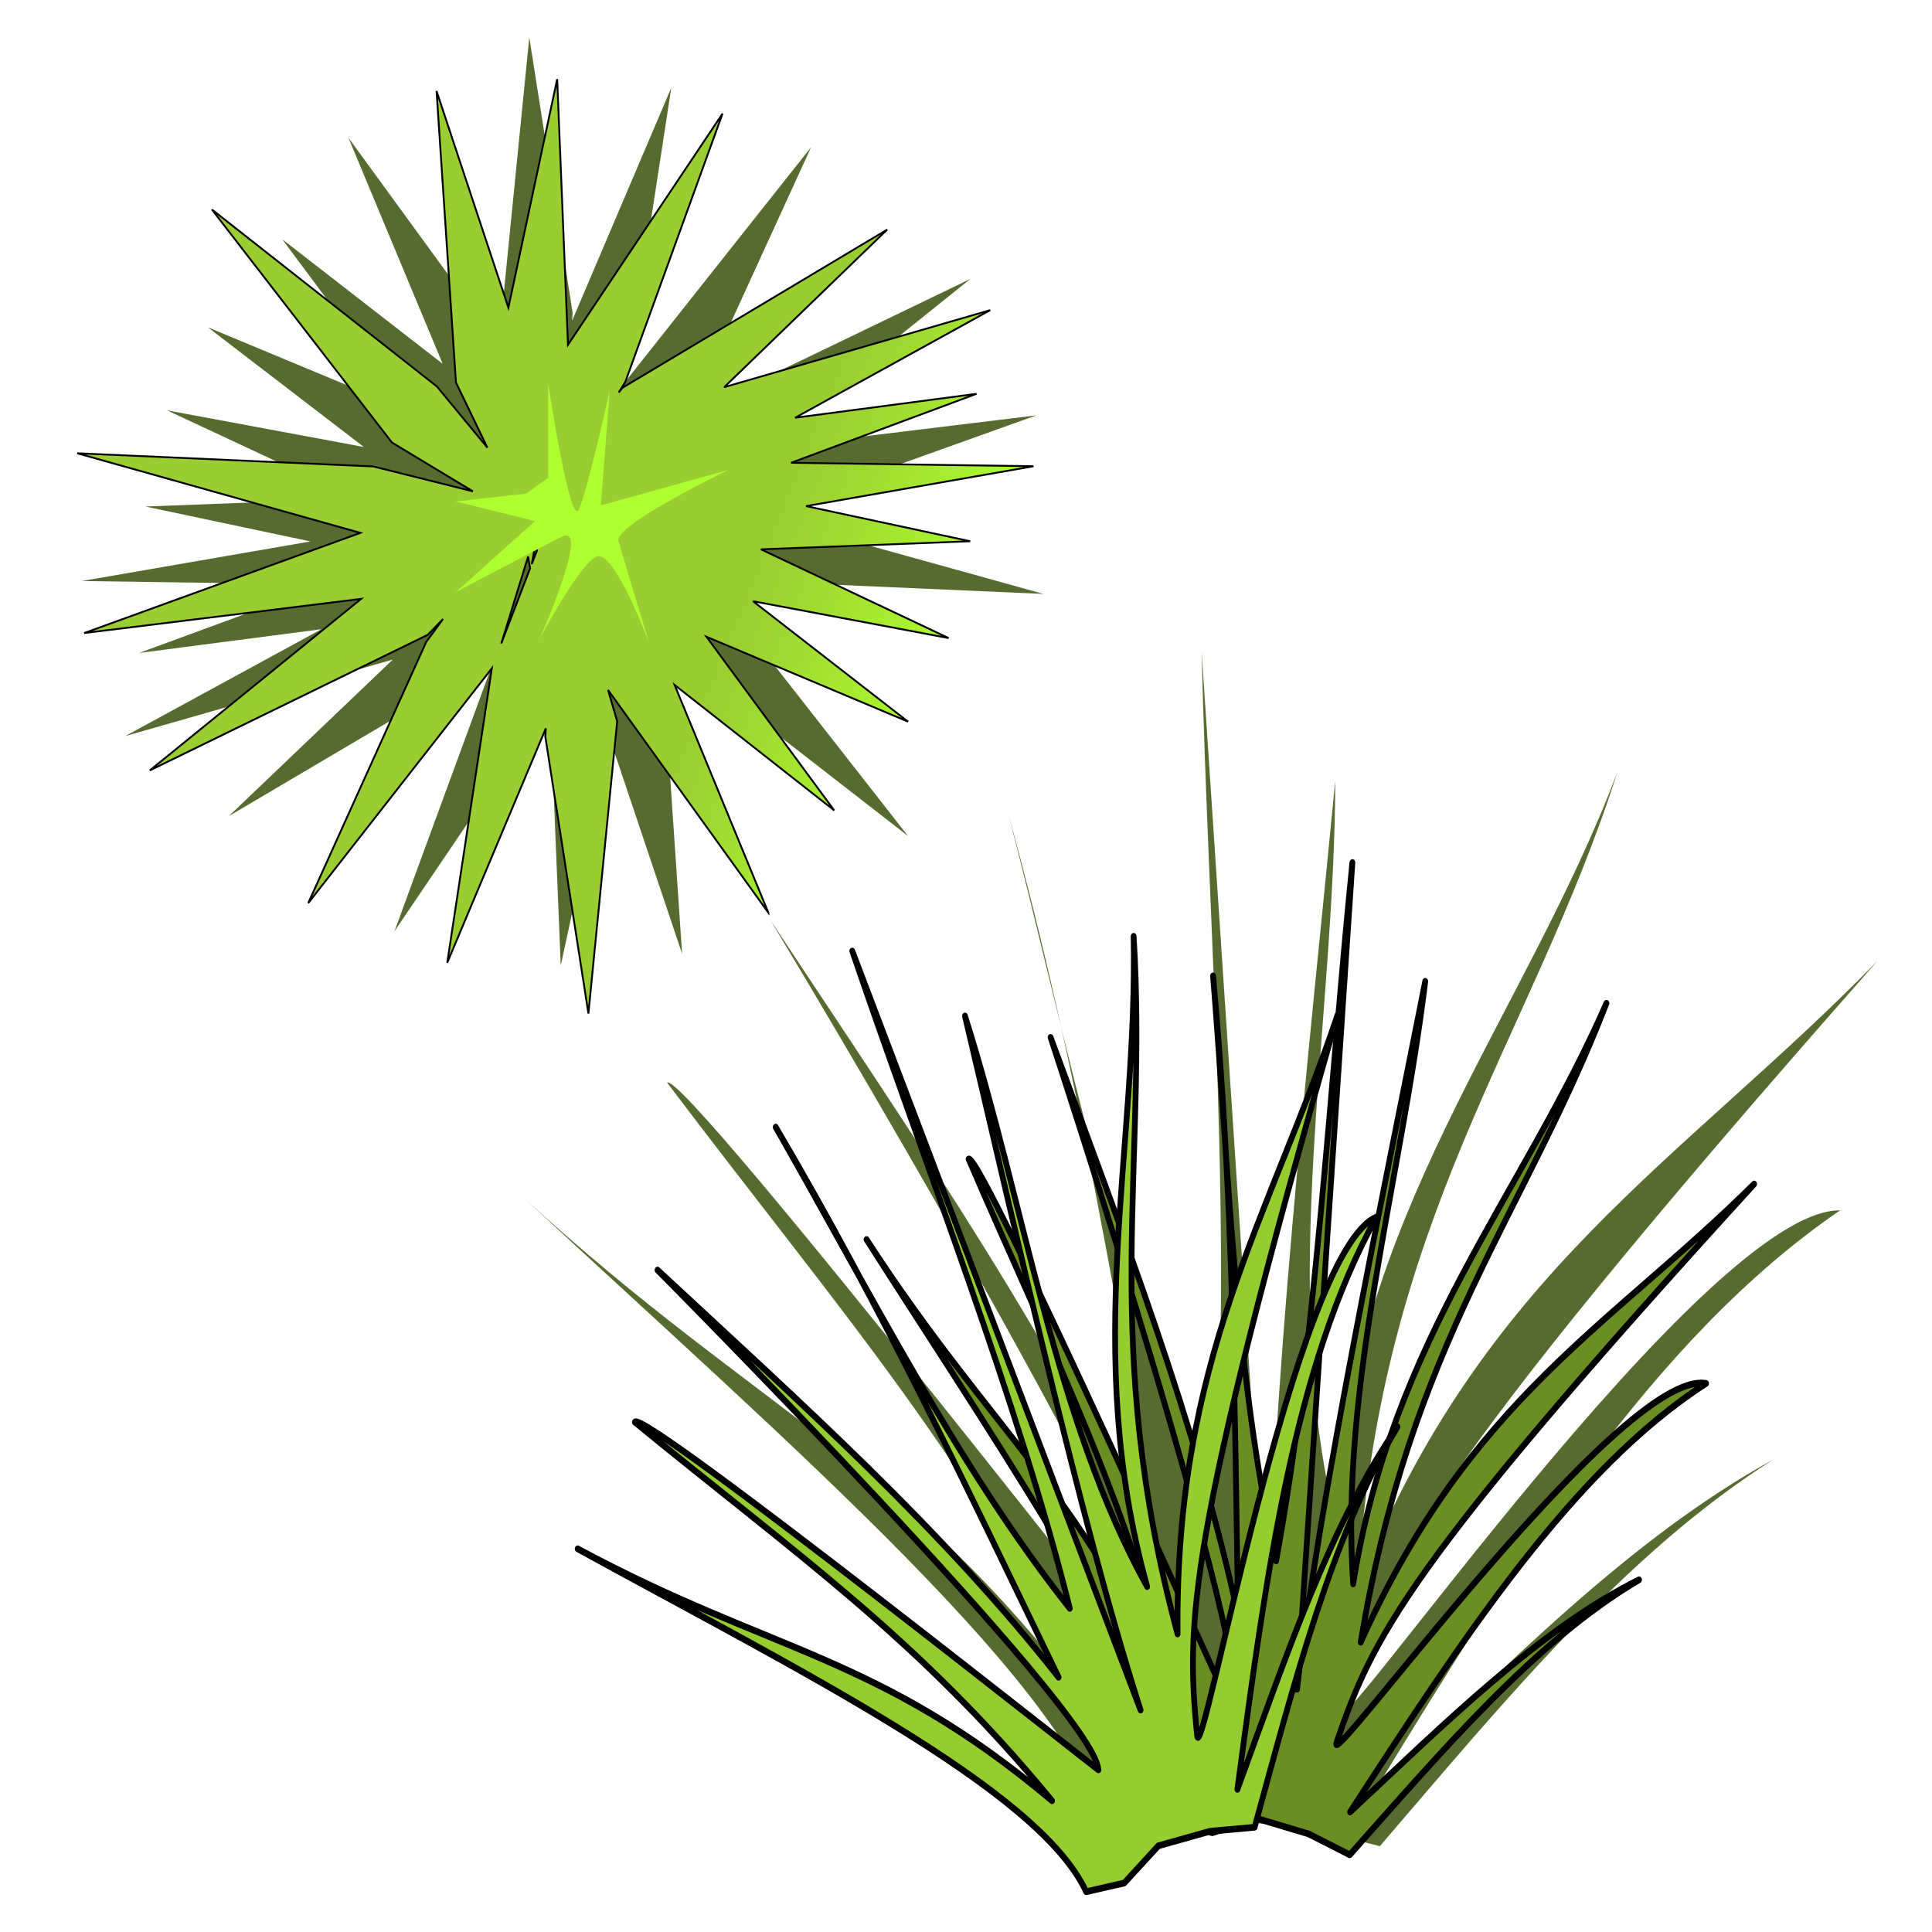
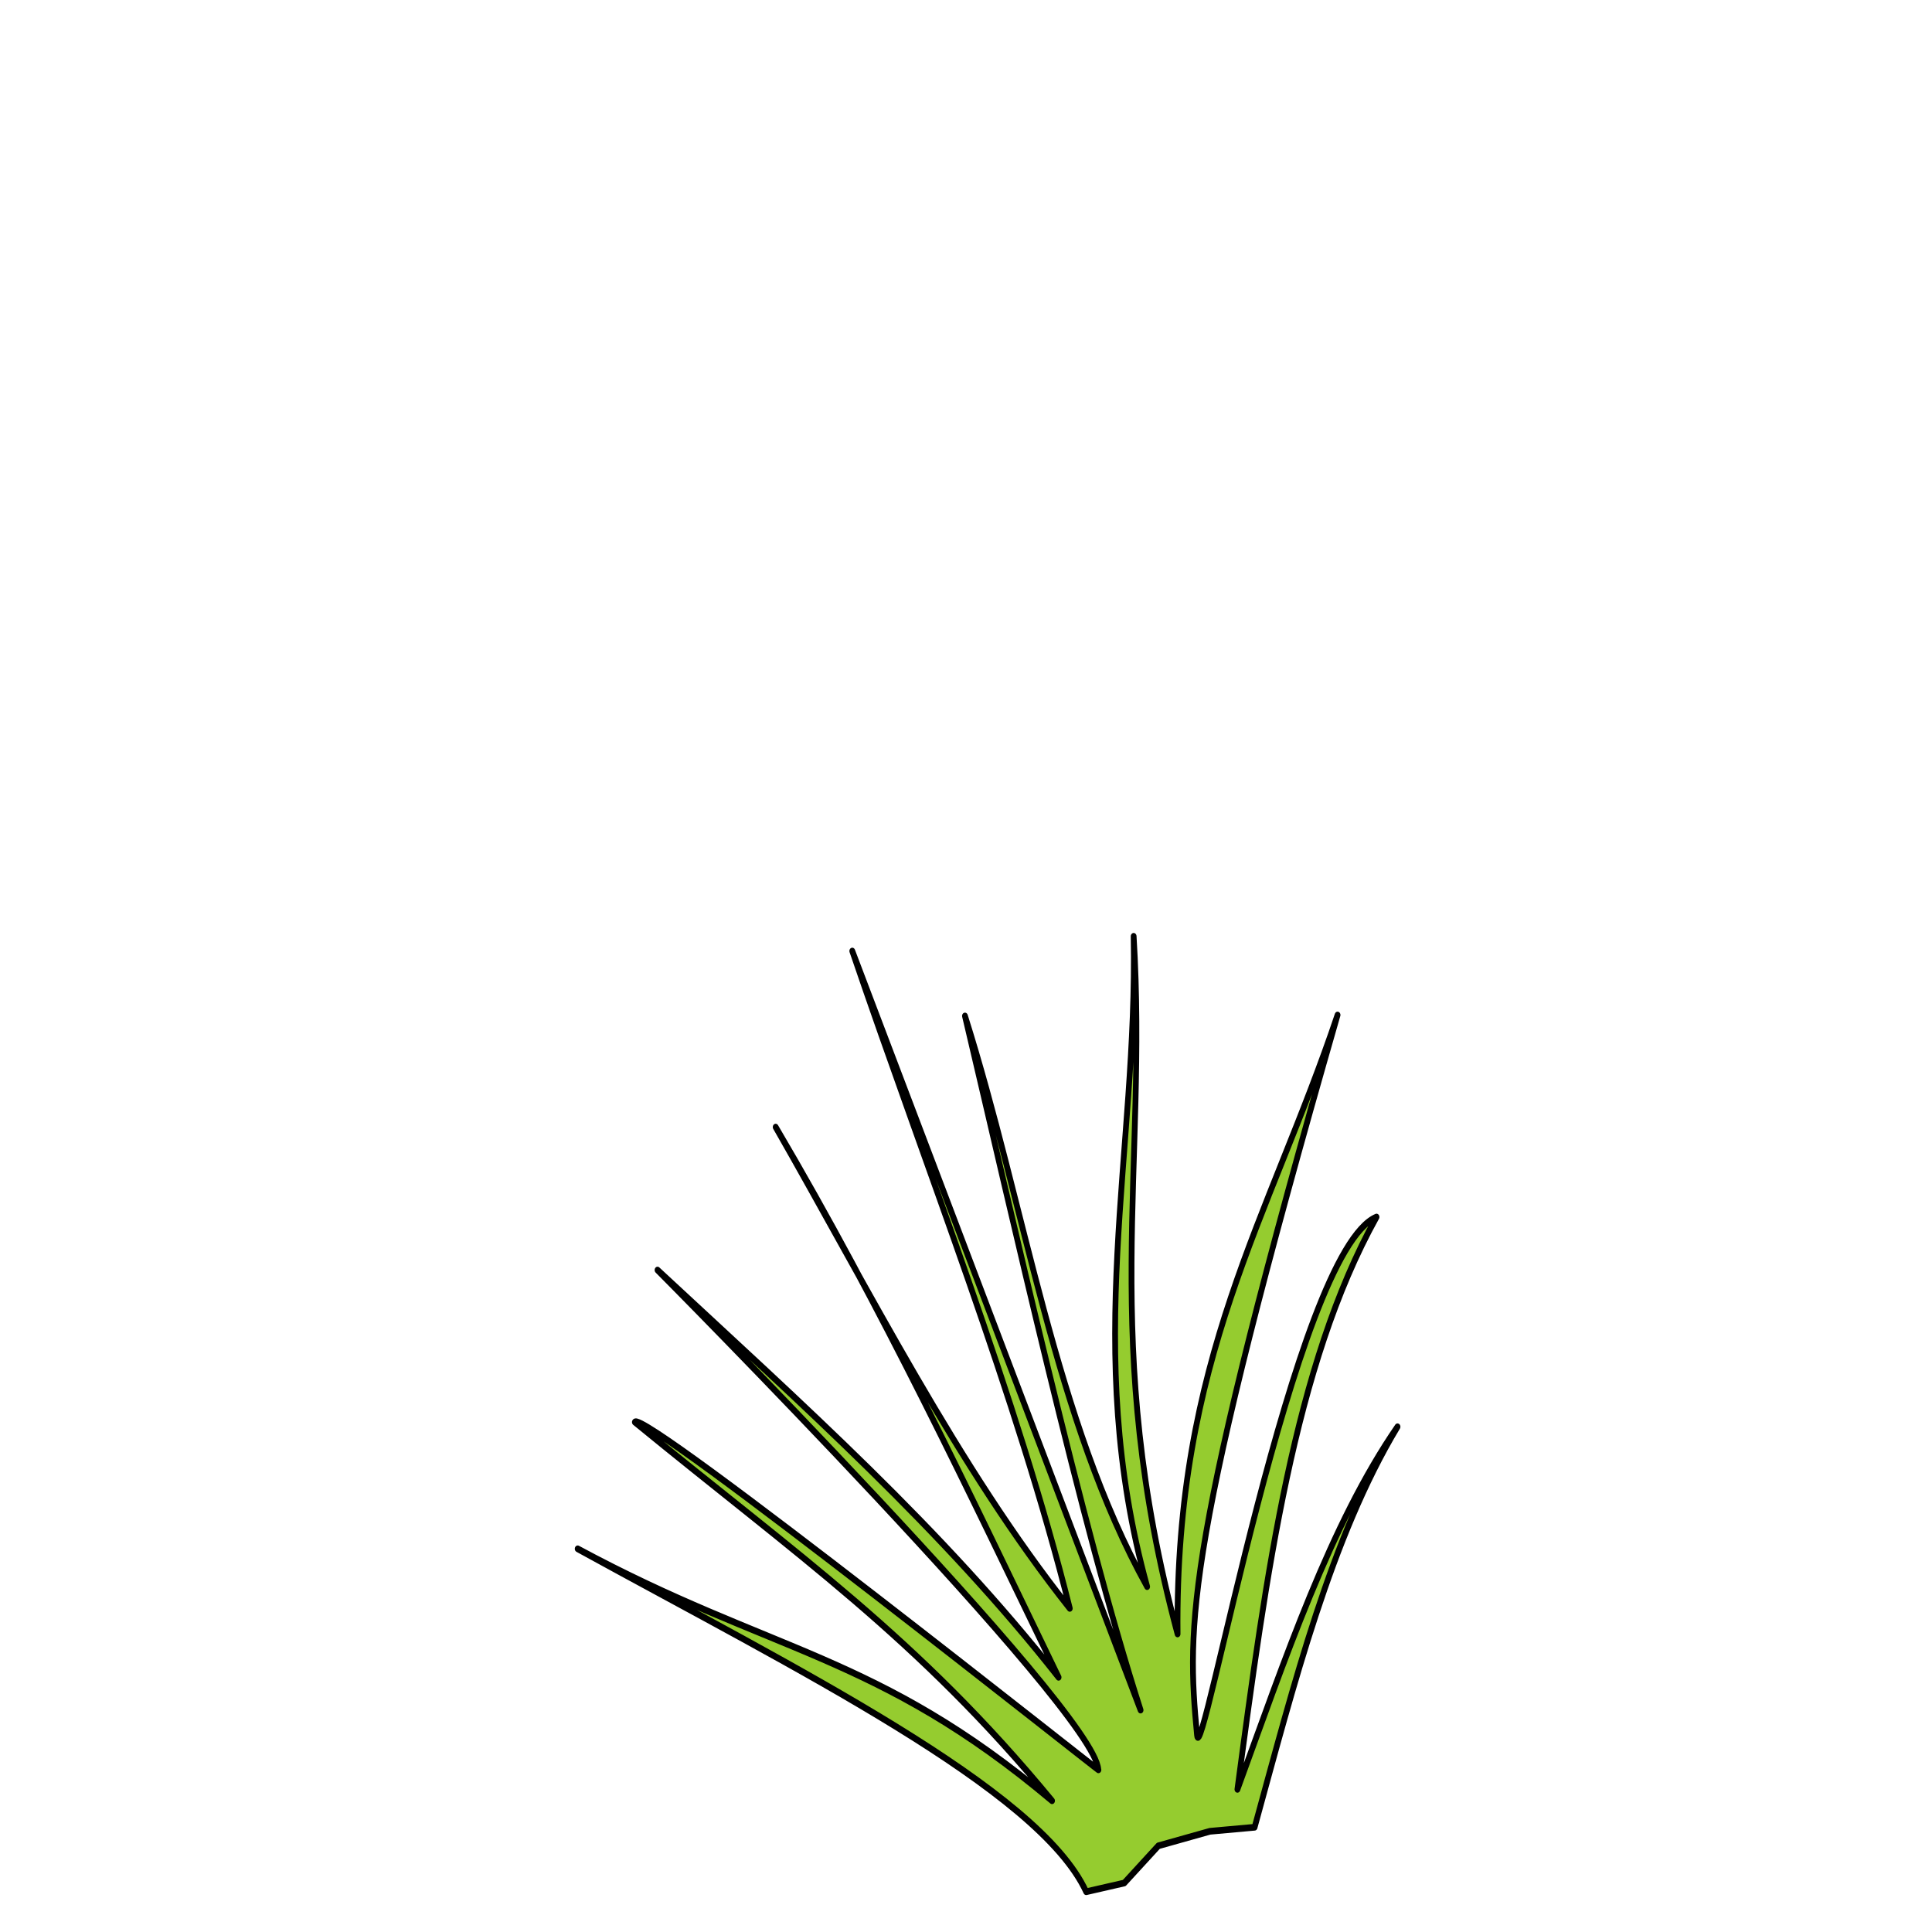
<svg xmlns="http://www.w3.org/2000/svg" viewBox="0 0 300 300">
  <defs>
    <linearGradient id="a" y2="1142.1" gradientUnits="userSpaceOnUse" y1="933.33" gradientTransform="translate(-207.99 -69.582)" x2="10079" x1="9564.6">
      <stop offset="0" stop-color="#9acd32" />
      <stop offset="1" stop-color="#adff2f" />
    </linearGradient>
  </defs>
-   <path d="M54.088 21.351L68.736 56.49l-24.92-19.346 19.949 26.78-31.486-13.1 24.215 18.58-30.545-5.682 29.302 13.682-32.665 1.25 25.622 5.42-35.52 6.148 37.86.532-28.956 10.64 28.326-3.692L19.449 114.3l41.544-11.883-25.461 24.309 41.33-24.392.6-.734-1.031 1.636L61.25 144.61l24.139-35.658 1.685 40.968 7.618-35.241 11.223 33.42-3.037-44.966-4.902-10.042 7.866 9.417 35.16 27.313-28.115-35.932-12.653-7.54 15.57 3.841 46.222 2.033-44.225-12.28 43.137-15.45-43.246 5.271 32.995-26.455L107.3 64.215l-2.4 2.438 2.619-3.52 18.43-40.286-28.684 36.206 6.971-45.421-15.401 36.17.081-1.263-6.728-42.725-4.496 45.066 1.428 4.837-25.041-34.366zM95.797 62.9L91.61 76.287l-.308-1.814L95.797 62.9zm-4.752 12.225l-.507 2.775-.318-.647.825-2.128z" fill="#556b2f" />
-   <path d="M9477.2 1483.3l-234.9-570.58L9642 1226.9l-319.9-434.88L9827 1004.7l-388.3-301.67 489.8 92.25-469.9-222.17 523.9-20.28-411-88.03 569.65-99.845-607.17-8.638 464.38-172.76-454.28 59.938 488.64-269.5-666.25 192.95 408.33-394.73-662.83 396.08-9.616 11.922 16.53-26.566 243.46-671.87-387.13 579.04-27.02-665.26-122.18 572.26-179.98-542.7 48.696 730.18 78.623 163.08-126.15-152.93-563.87-443.51 450.88 583.47 202.93 122.45-249.72-62.383-741.28-33.007 709.27 199.41-691.81 250.88 693.56-85.595-529.17 429.59 695.84-339.47 38.502-39.595-42.01 57.147-295.56 654.2 459.85-587.94-111.83 737.58 247.02-587.36-1.368 20.506 107.98 693.8 72.046-731.8-22.904-78.56 401.63 558.06zm-668.9-674.69l67.134-217.39 4.93 29.455-72.064 187.94zm76.213-198.52l8.124-45.057 5.099 10.502-13.223 34.555z" stroke="#000" stroke-width="4.588" fill="url(#a)" transform="matrix(.062 0 0 .062 -468.27 49.77)" />
-   <path d="M85.116 74.191V59.499s3.412 22.65 4.777 19.589c1.366-3.06 4.778-18.364 4.778-18.364l-1.365 17.752 19.795-5.51s-17.747 8.57-17.064 11.019c.682 2.448 4.778 15.916 4.778 15.916s-5.46-14.692-8.191-13.467c-2.73 1.224-8.874 12.855-8.874 12.855s8.191-18.365 3.413-15.916c-4.778 2.448-16.382 8.57-16.382 8.57l12.287-11.019-12.287-3.06 10.922-1.225z" fill="#adff2f" />
  <g>
-     <path d="M171.604 285.346c-3.29-21.816-49.25-61.24-90.048-99.15 36.212 33.153 60.056 41.222 88.895 80.47-18.592-39.035-39.774-62.686-66.863-98.556 2.633-2.032 82.23 100.264 79.544 96.554 3.598-10.68-63.475-121.744-63.475-121.744 23.34 35.294 45.554 67.344 61.17 102.398-6.85-39.407-13.173-78.736-24.21-118.745 9.405 36.293 16.657 74.08 31.703 107.405 3.294-41.417-.687-88.55-1.729-132.757l10.376 156.104c-.119-37.14 6.639-97.278 10.375-136.092-.123 38.273-8.856 78.203 0 114.743 2.288-47.007 29.14-77.428 43.807-116.077-13.523 42.14-37.028 69.26-40.349 126.751 19.256-48.978 50.49-66.45 80.698-97.398-72.66 82.363-77.995 96.385-83.58 116.745-2.181 7.955 56.84-78.309 77.817-78.052-29.238 19.982-50.618 54.755-72.628 90.727 20.146-19.448 40.016-39.85 62.252-52.036-22.93 14.508-41.85 37.626-61.1 60.04l-10.376-2.668-12.681-1.335-10.375 4.003z" fill="#556b2f" />
-     <path d="M1049.5 1059.1c.014-8.745-14.245-26.526-26.743-43.456 11.121 14.832 19.192 19.185 27.349 36.05-4.51-16.275-10.783-26.627-18.5-42.077 1.05-.67 23.892 43.508 23.135 41.916 1.866-4.024-16.027-51.031-16.027-51.031 6.409 15.038 12.593 28.745 16.258 43.306-.299-15.841-.413-31.625-2.174-47.911 1.38 14.742 1.91 29.967 5.467 43.82 3.431-16.131 4.578-34.87 6.614-52.311l-4.8 61.924c1.98-14.617 7.669-37.941 11.117-53.025-2.128 15.05-7.421 30.328-6.25 45.14 3.377-18.379 14.62-29.02 21.96-43.499-7.122 15.909-16.99 25.417-21.307 47.869 9.542-18.316 21.643-23.646 34.112-34.328-30.424 28.81-33.092 34.063-36.194 41.796-1.212 3.022 24.555-27.997 32.029-26.859-11.526 6.415-21.052 19.038-30.868 32.102 8.25-6.655 16.455-13.698 25.056-17.393-8.975 4.574-16.988 12.734-25.081 20.6l-3.559-1.563-4.453-1.151-3.922 1.062z" stroke-linejoin="round" stroke="#000" stroke-linecap="round" stroke-width=".5" fill="#6b8e23" transform="matrix(1.791 0 0 2.073 -1697.2 -1912.96)" />
    <path d="M1041.8 1064.5c-4.115-7.716-25.078-16.662-44.088-25.688 16.805 7.827 25.975 7.855 41.127 18.874-11.658-12.22-22.074-18.384-36.169-28.364.61-1.086 41.599 27.08 40.18 26.034-.254-4.428-38.216-37.425-38.216-37.425 12.748 10.233 24.669 19.398 34.773 30.506-7.74-13.824-15.291-27.686-24.53-41.213 8.175 12.346 15.828 25.517 25.501 36.052-4.588-15.841-12.422-32.902-18.859-49.24l24.996 56.858c-5.153-13.821-11.147-37.068-15.226-51.994 5.227 14.273 7.771 30.24 15.795 42.746-5.697-17.797-.808-32.484-1.17-48.714 1.229 17.387-2.983 30.427 3.808 52.259-.233-20.651 7.92-31.062 13.871-46.364-13.224 39.758-13.097 45.649-12.182 53.931.358 3.236 8.434-36.272 15.56-38.797-7.133 11.096-9.573 26.721-12.06 42.87 4.132-9.761 8.04-19.843 13.88-27.16-5.754 8.268-8.968 19.244-12.39 29.999l-3.874.302-4.47 1.087-2.957 2.787z" stroke-linejoin="round" stroke="#000" stroke-linecap="round" stroke-width=".5" fill="#95cc2f" transform="matrix(1.791 0 0 2.073 -1697.2 -1912.96)" />
  </g>
</svg>